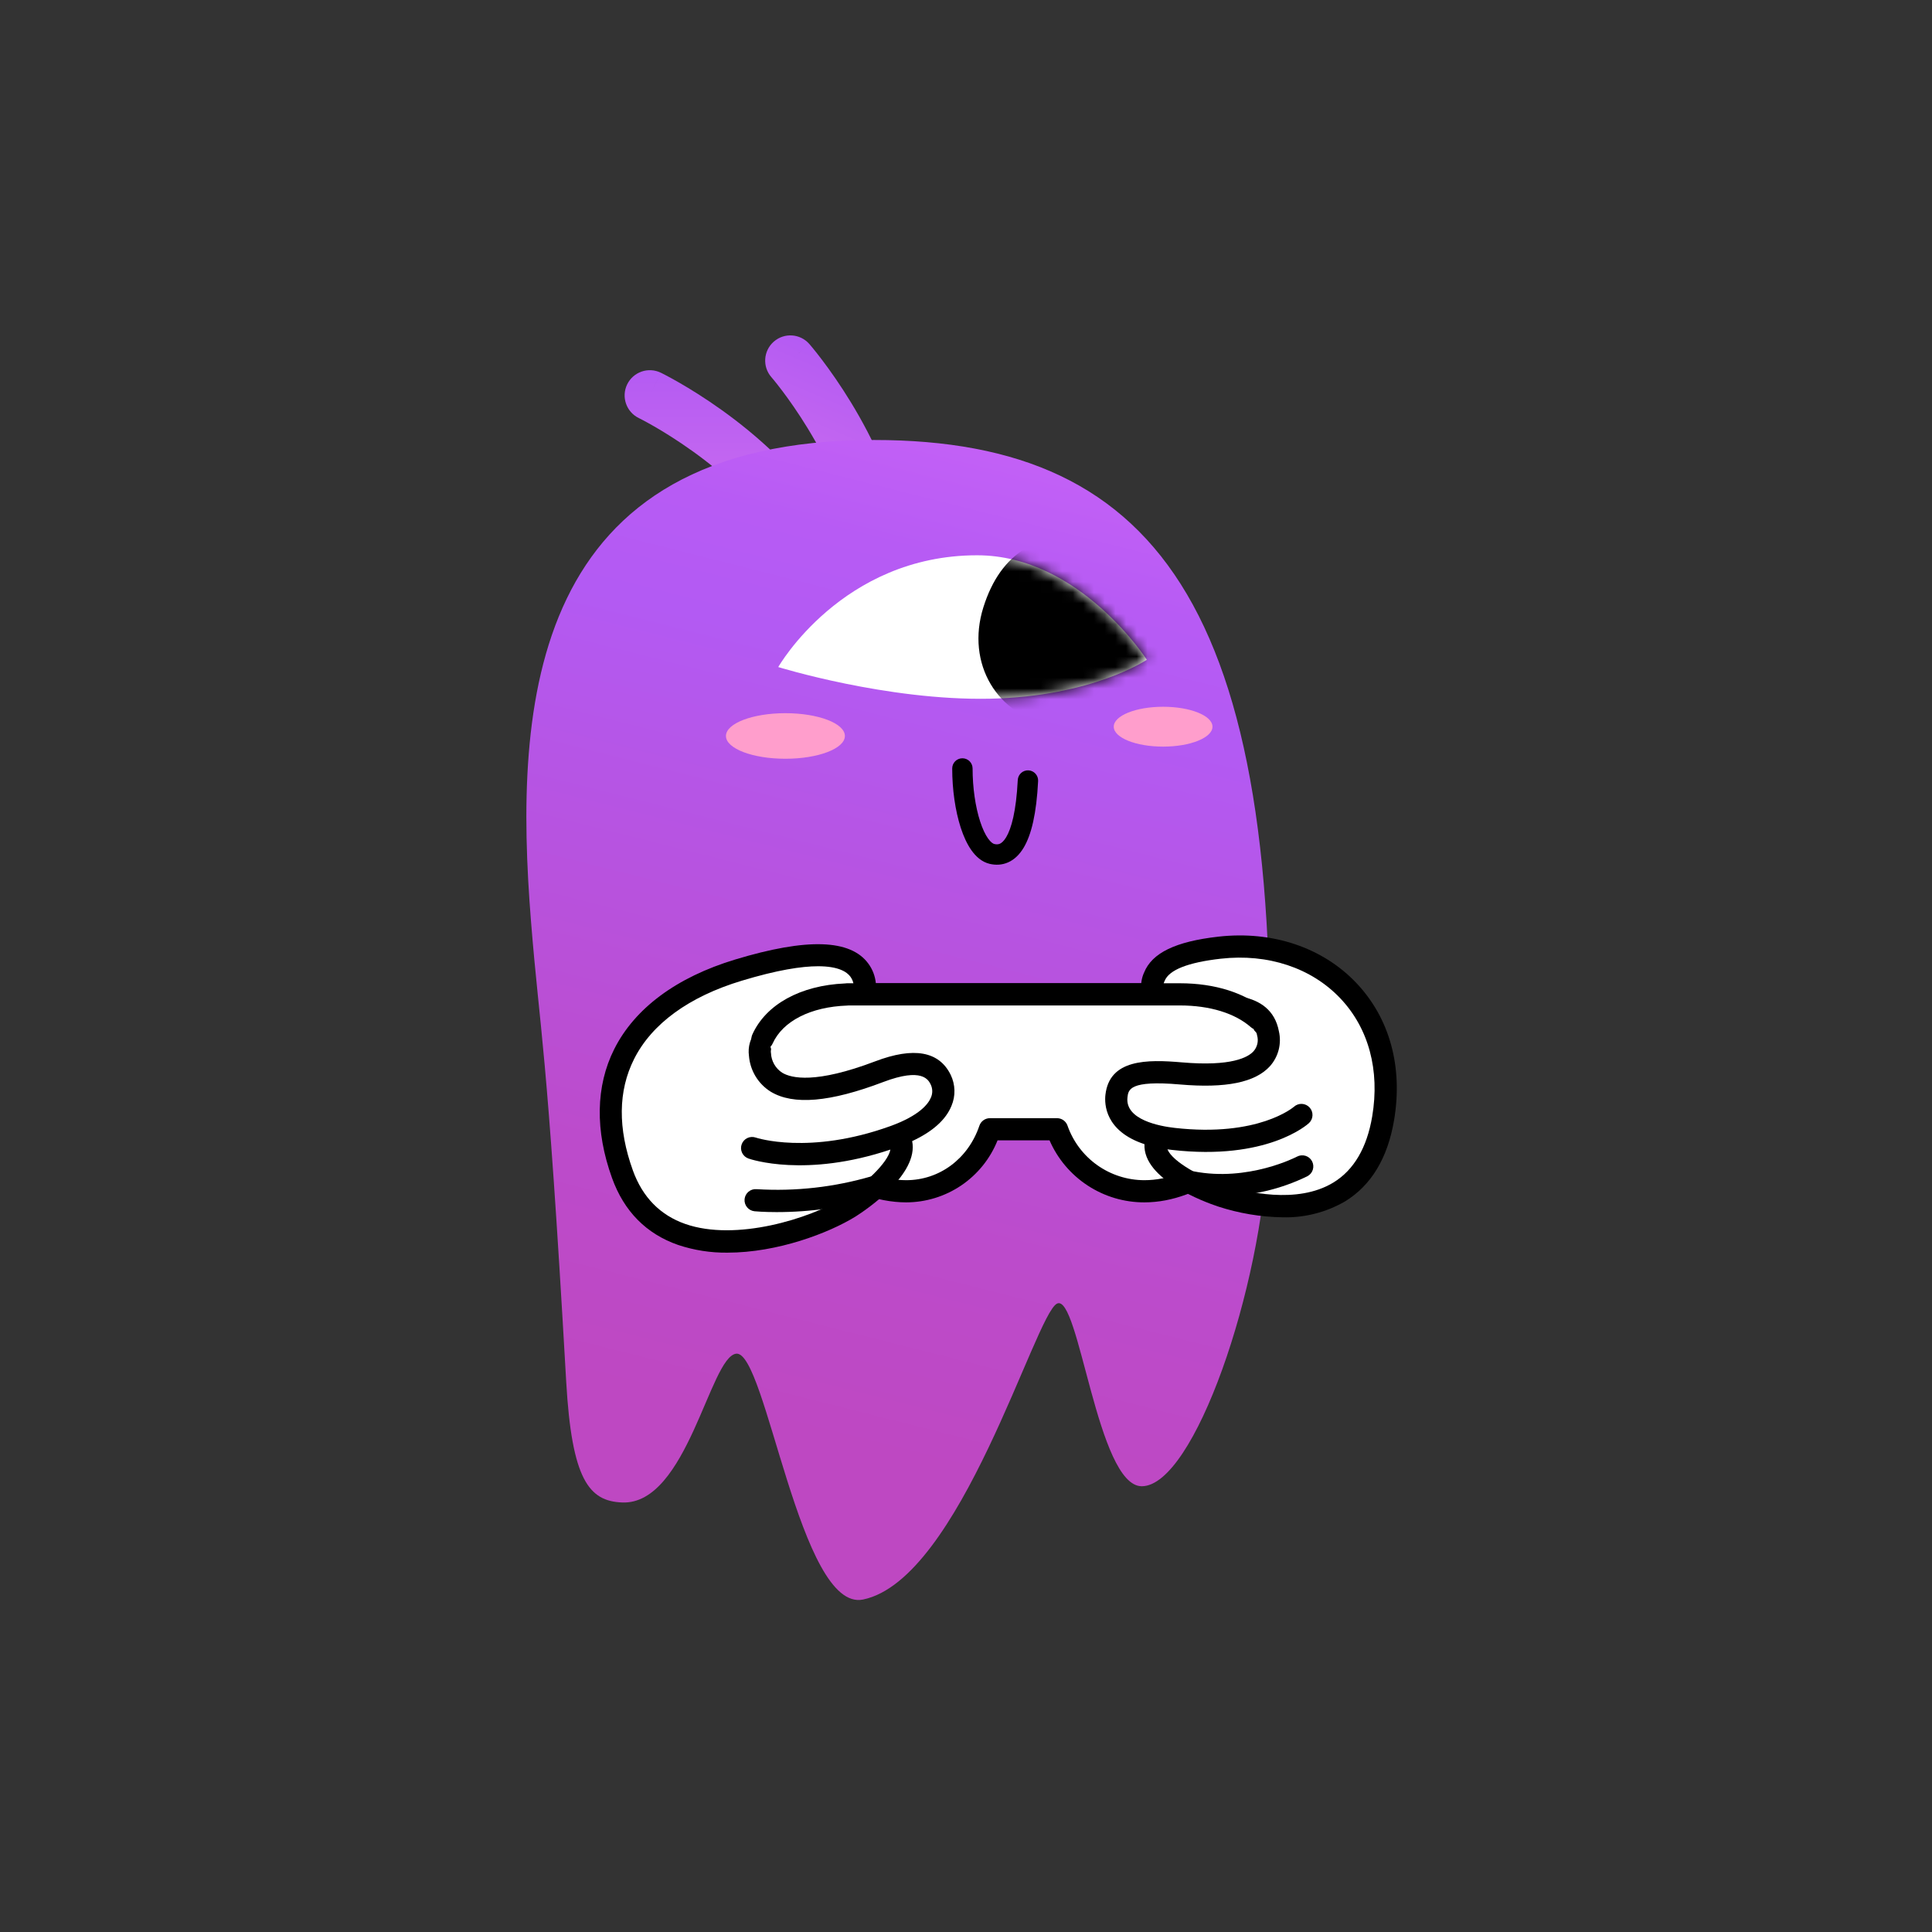
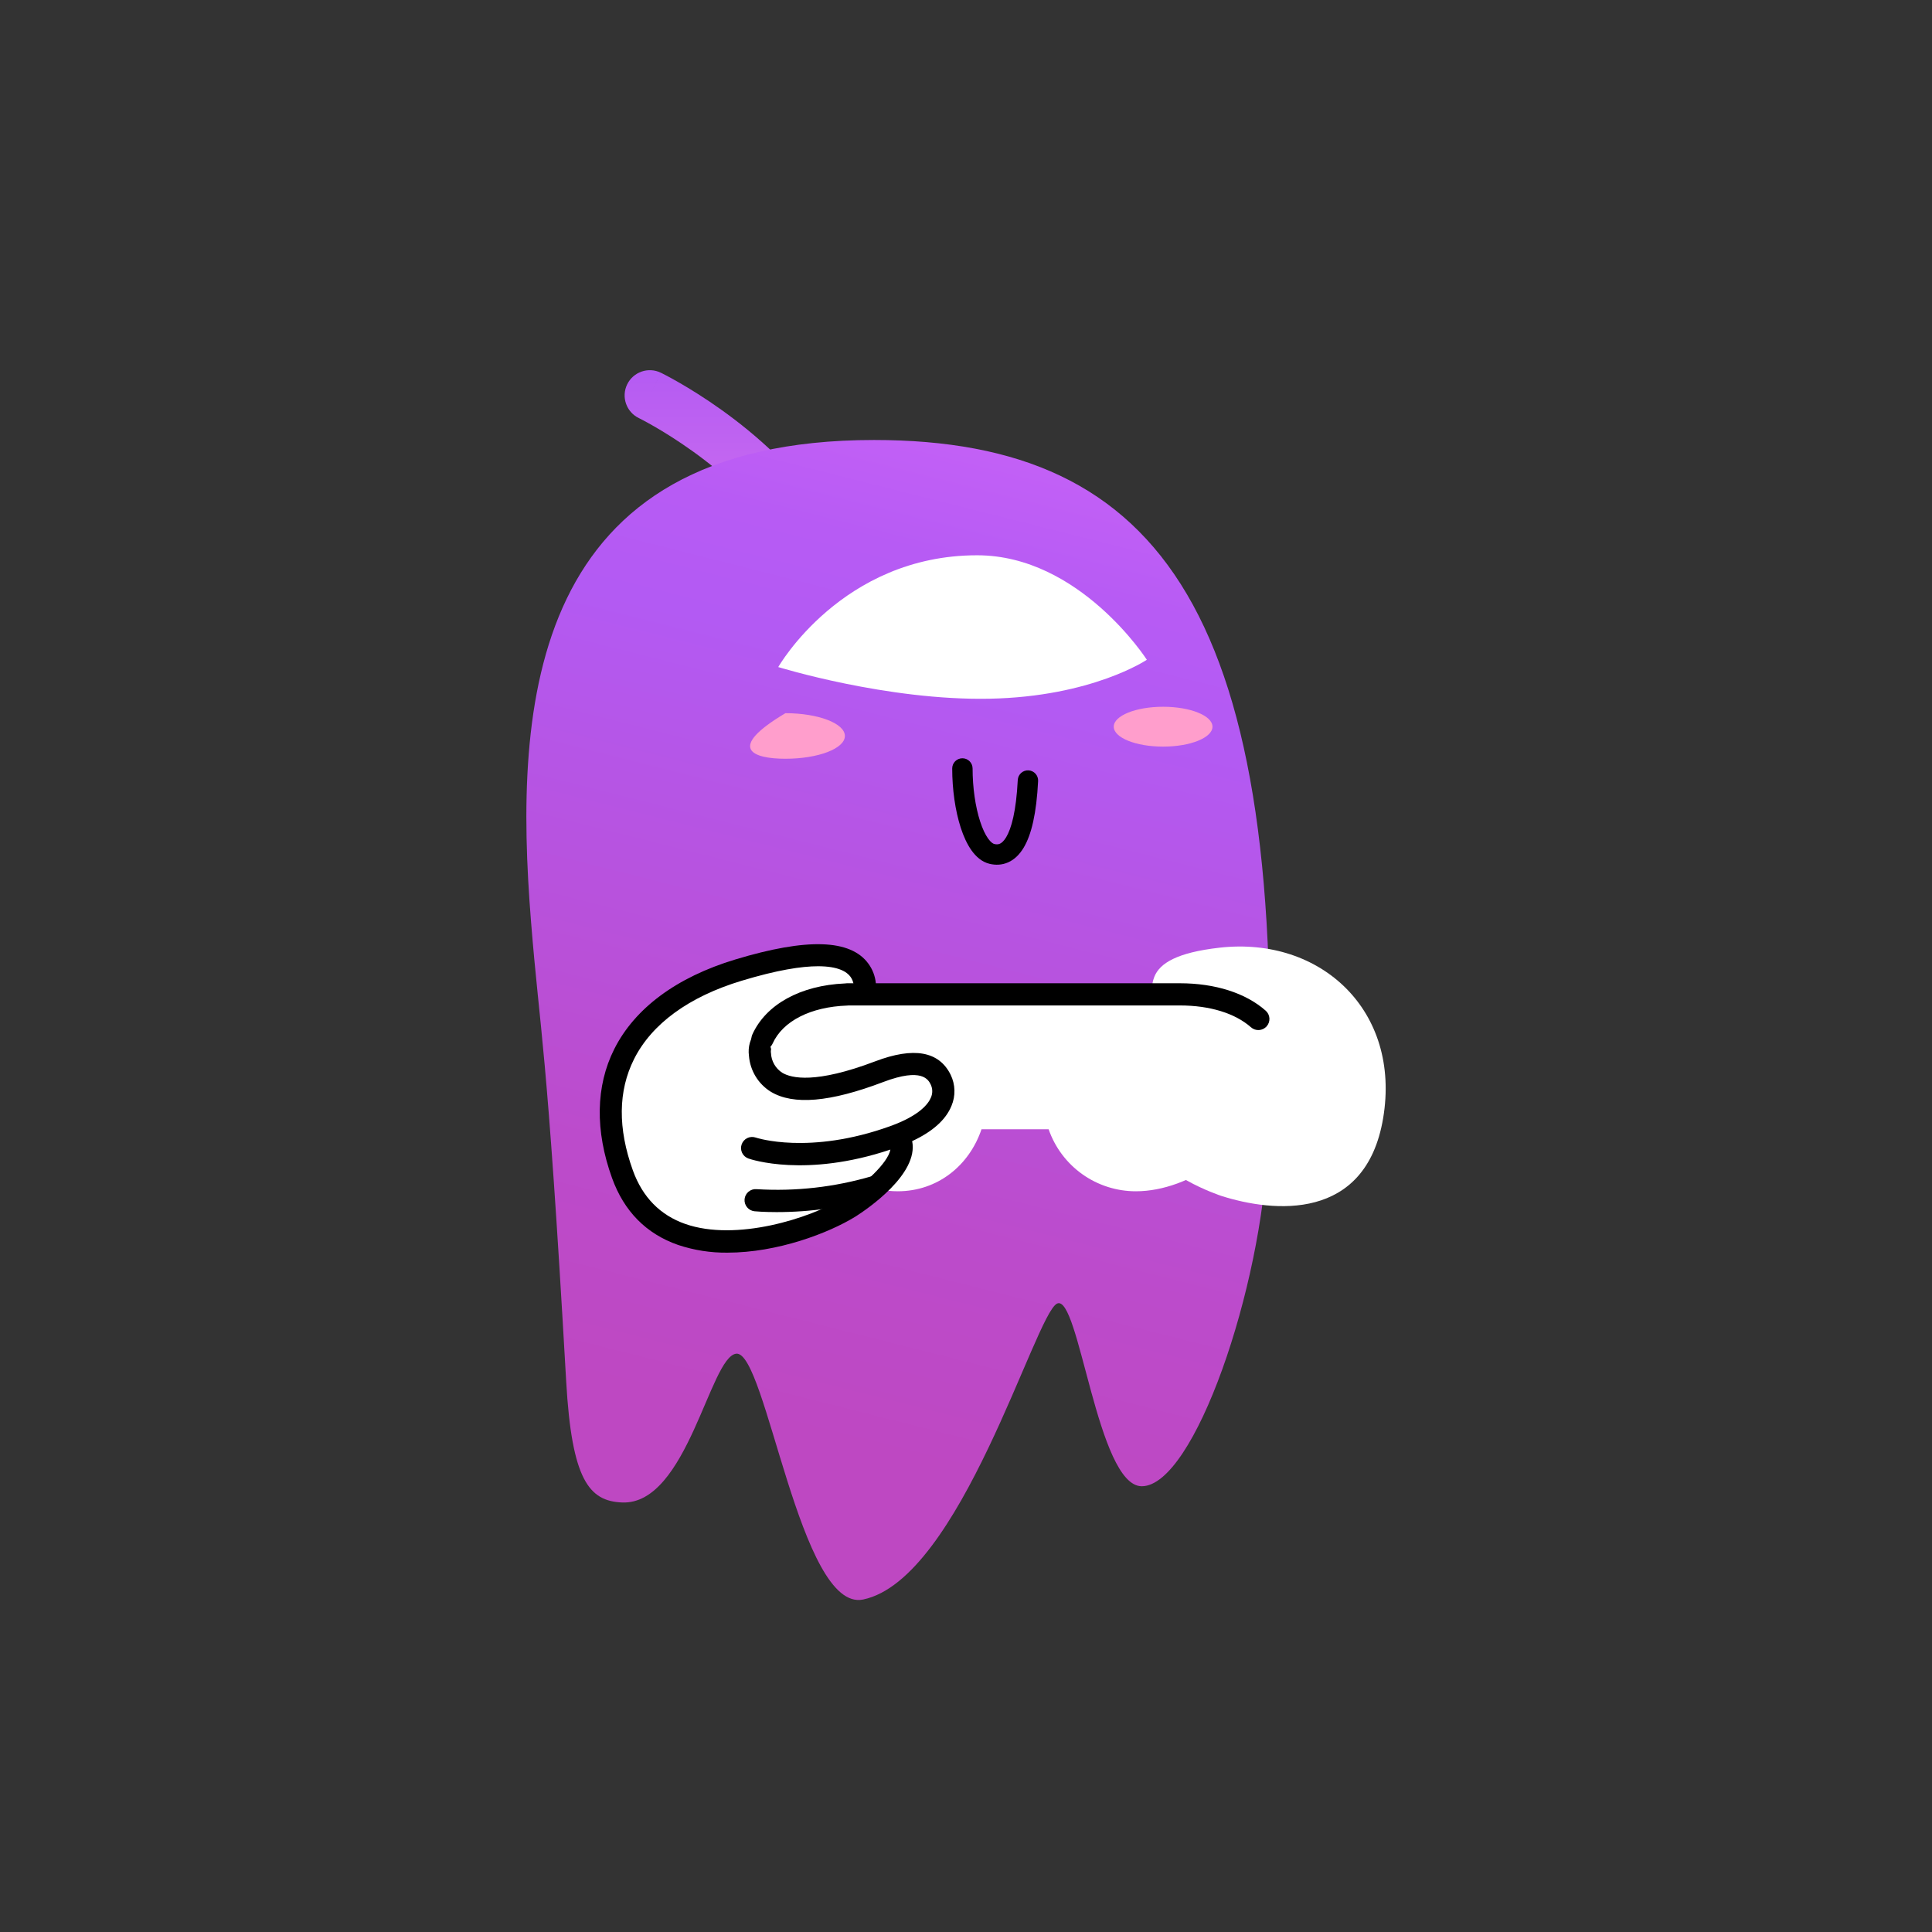
<svg xmlns="http://www.w3.org/2000/svg" width="181" height="181" viewBox="0 0 181 181" fill="none">
  <rect x="0" y="0" width="181" height="181" fill="#333333" stroke="none" />
  <path fill-rule="evenodd" clip-rule="evenodd" d="M58.755 36.013C59.324 34.84 60.737 34.35 61.91 34.919L60.88 37.044C61.91 34.919 61.911 34.919 61.911 34.919L61.916 34.922L61.925 34.926C61.932 34.93 61.942 34.934 61.954 34.94C61.977 34.952 62.01 34.968 62.051 34.989C62.133 35.03 62.25 35.09 62.397 35.167C62.691 35.322 63.109 35.548 63.623 35.843C64.65 36.434 66.067 37.305 67.651 38.44C70.793 40.693 74.715 44.073 77.494 48.47C78.19 49.573 77.861 51.031 76.759 51.728C75.656 52.425 74.198 52.096 73.501 50.993C71.177 47.315 67.791 44.352 64.899 42.279C63.467 41.252 62.186 40.465 61.27 39.938C60.812 39.675 60.447 39.477 60.201 39.348C60.078 39.283 59.985 39.236 59.925 39.206C59.895 39.191 59.874 39.18 59.861 39.174L59.849 39.168L59.849 39.168C59.849 39.168 59.848 39.168 59.848 39.167C59.848 39.167 59.848 39.168 59.849 39.168L59.848 39.168L59.848 39.167C59.848 39.167 59.848 39.167 59.848 39.167C58.676 38.598 58.187 37.186 58.755 36.013Z" fill="url(#paint0_linear_26322_681)" />
-   <path fill-rule="evenodd" clip-rule="evenodd" d="M72.495 32.004C73.477 31.146 74.969 31.248 75.826 32.231L74.047 33.783C75.826 32.231 75.827 32.231 75.827 32.231L75.831 32.235L75.837 32.243C75.843 32.249 75.85 32.257 75.858 32.267C75.875 32.287 75.899 32.315 75.929 32.35C75.988 32.42 76.072 32.521 76.177 32.65C76.388 32.907 76.684 33.279 77.041 33.752C77.755 34.696 78.719 36.052 79.733 37.717C81.743 41.019 84.031 45.664 84.868 50.798C85.078 52.085 84.204 53.299 82.917 53.509C81.63 53.719 80.416 52.845 80.207 51.558C79.506 47.264 77.549 43.212 75.699 40.173C74.782 38.668 73.911 37.443 73.274 36.599C72.955 36.178 72.696 35.853 72.521 35.638C72.433 35.531 72.366 35.451 72.323 35.4C72.301 35.374 72.285 35.356 72.276 35.345L72.267 35.335L72.267 35.335C72.267 35.335 72.267 35.334 72.267 35.334C72.267 35.334 72.267 35.334 72.267 35.335L72.267 35.334L72.266 35.334C72.266 35.334 72.266 35.334 72.267 35.334C71.411 34.352 71.513 32.861 72.495 32.004Z" fill="url(#paint1_linear_26322_681)" />
  <path d="M53.045 129.431C51.214 97.209 50.607 97.054 49.746 86.296C48.107 65.832 49.602 41.221 81.889 41.221C108.967 41.221 120.688 57.745 118.765 107.316C118.246 120.685 111.865 139.239 106.967 139.239C102.789 139.239 101.092 121.098 99.023 122.131C96.955 123.165 89.989 147.951 80.862 149.851C74.933 151.085 71.771 126.5 68.973 126.821C66.503 127.105 64.393 140.983 58.301 140.761C55.168 140.647 53.567 138.606 53.045 129.431Z" fill="url(#paint2_linear_26322_681)" />
  <path fill-rule="evenodd" clip-rule="evenodd" d="M90.162 71.04C90.69 71.04 91.117 71.467 91.117 71.994C91.117 73.781 91.378 75.581 91.823 76.954C92.046 77.642 92.303 78.183 92.567 78.555C92.839 78.937 93.049 79.047 93.154 79.072C93.374 79.124 93.537 79.106 93.675 79.044C93.818 78.98 94.029 78.826 94.262 78.439C94.749 77.628 95.201 76.016 95.35 73.076C95.376 72.55 95.825 72.145 96.351 72.171C96.878 72.198 97.283 72.646 97.256 73.173C97.104 76.188 96.637 78.194 95.898 79.422C95.518 80.055 95.039 80.526 94.454 80.787C93.864 81.051 93.262 81.058 92.717 80.93C91.977 80.756 91.418 80.233 91.011 79.66C90.597 79.077 90.266 78.34 90.007 77.543C89.489 75.945 89.208 73.941 89.208 71.994C89.208 71.467 89.635 71.04 90.162 71.04Z" fill="black" />
  <path d="M107.442 61.81C107.442 61.81 102.319 65.27 92.707 65.459C83.094 65.648 72.912 62.493 72.912 62.493C72.912 62.493 78.883 52.019 91.546 52.022C101.163 52.024 107.442 61.81 107.442 61.81Z" fill="white" />
  <mask id="mask0_26322_681" style="mask-type:luminance" maskUnits="userSpaceOnUse" x="72" y="52" width="36" height="14">
    <path d="M107.442 61.809C107.442 61.809 102.319 65.269 92.707 65.458C83.094 65.647 72.912 62.492 72.912 62.492C72.912 62.492 77.778 52.018 91.546 52.021C101.163 52.023 107.442 61.809 107.442 61.809Z" fill="white" />
  </mask>
  <g mask="url(#mask0_26322_681)">
-     <path d="M92.124 56.908C90.478 62.154 93.405 67.105 98.66 67.965C103.915 68.826 107.586 66.764 109.231 61.517C110.876 56.271 107.95 51.321 102.695 50.46C97.44 49.6 93.769 51.662 92.124 56.908Z" fill="black" />
-   </g>
+     </g>
  <path d="M108.966 69.947C111.521 69.947 113.591 69.111 113.591 68.08C113.591 67.049 111.521 66.213 108.966 66.213C106.412 66.213 104.342 67.049 104.342 68.08C104.342 69.111 106.412 69.947 108.966 69.947Z" fill="#FF9ECC" />
-   <path d="M73.582 71.084C76.659 71.084 79.153 70.128 79.153 68.95C79.153 67.771 76.659 66.815 73.582 66.815C70.505 66.815 68.011 67.771 68.011 68.95C68.011 70.128 70.505 71.084 73.582 71.084Z" fill="#FF9ECC" />
+   <path d="M73.582 71.084C76.659 71.084 79.153 70.128 79.153 68.95C79.153 67.771 76.659 66.815 73.582 66.815C68.011 70.128 70.505 71.084 73.582 71.084Z" fill="#FF9ECC" />
  <path d="M110.532 93.156H79.343L79.346 93.167C72.977 93.386 69.504 97.427 71.519 102.381C73.591 107.475 79.228 111.605 84.108 111.605C87.832 111.605 90.802 109.199 91.952 105.796H98.242C98.831 107.496 99.937 108.97 101.405 110.012C102.873 111.053 104.63 111.61 106.43 111.605C111.474 111.605 117.244 107.475 119.317 102.381C121.389 97.286 117.456 93.156 110.532 93.156Z" fill="white" />
-   <path d="M107.216 112.644C105.329 112.649 103.482 112.102 101.903 111.069C100.323 110.037 99.08 108.565 98.327 106.835H93.456C92.771 108.547 91.59 110.015 90.064 111.051C88.539 112.086 86.738 112.641 84.894 112.644C79.396 112.644 72.696 108.031 70.556 102.772C69.572 100.354 69.716 97.964 70.961 96.043C72.468 93.717 75.45 92.297 79.158 92.134C79.219 92.123 79.281 92.117 79.343 92.117H110.532C114.731 92.117 118.108 93.557 119.797 96.068C121.087 97.986 121.258 100.367 120.279 102.772C117.952 108.493 112.458 112.644 107.216 112.644ZM92.739 104.757H99.028C99.241 104.757 99.449 104.822 99.624 104.945C99.799 105.067 99.932 105.241 100.005 105.441C100.526 106.938 101.5 108.236 102.792 109.154C104.085 110.073 105.631 110.566 107.216 110.566C111.648 110.566 116.332 106.959 118.354 101.989C119.074 100.219 118.977 98.573 118.072 97.228C116.775 95.301 114.027 94.196 110.532 94.196H79.492C79.456 94.201 79.419 94.204 79.382 94.206C76.292 94.312 73.859 95.394 72.705 97.174C71.828 98.527 71.751 100.192 72.482 101.989C74.308 106.478 80.224 110.566 84.894 110.566C88.013 110.566 90.706 108.563 91.754 105.463C91.824 105.257 91.956 105.078 92.133 104.952C92.309 104.825 92.521 104.757 92.739 104.757Z" fill="black" />
  <path d="M84.349 106.816C85.381 109.414 79.594 113.095 79.594 113.095C75.227 115.791 61.915 119.974 58.317 110.012C55.058 100.99 59.159 93.918 69.179 90.887C76.602 88.641 79.461 89.438 80.52 90.901C81.631 92.435 81.107 95.253 77.16 95.543C73.403 95.82 70.947 96.701 71.198 98.789C71.577 101.928 74.63 103.342 82.37 100.401C86.148 98.966 87.521 99.905 88.132 101.155C88.726 102.369 88.576 104.747 83.736 106.488C75.666 109.389 70.463 107.556 70.463 107.556" fill="white" />
  <path d="M68.156 117.355C66.583 117.375 65.018 117.13 63.526 116.632C60.547 115.593 58.466 113.485 57.339 110.365C55.736 105.925 55.806 101.75 57.543 98.29C59.467 94.457 63.386 91.553 68.878 89.892C75.609 87.856 79.692 87.986 81.362 90.291C81.75 90.824 81.988 91.45 82.053 92.106C82.118 92.762 82.007 93.423 81.731 94.021C81.33 94.883 80.214 96.361 77.236 96.58C73.809 96.832 72.749 97.537 72.422 97.934C72.338 98.034 72.277 98.152 72.244 98.278C72.211 98.404 72.206 98.537 72.23 98.665C72.246 99.033 72.35 99.391 72.533 99.71C72.716 100.029 72.973 100.3 73.282 100.499C74.133 101.013 76.397 101.558 82.001 99.429C85.607 98.059 87.983 98.486 89.066 100.698C89.284 101.148 89.403 101.64 89.417 102.14C89.43 102.641 89.336 103.138 89.141 103.599C88.612 104.904 87.375 106.013 85.456 106.906C86.088 110.011 81.186 113.314 80.152 113.972C77.624 115.533 72.815 117.355 68.156 117.355ZM76.642 90.523C75.097 90.523 72.824 90.87 69.48 91.882C64.548 93.373 61.062 95.912 59.401 99.222C57.905 102.202 57.869 105.713 59.294 109.659C60.198 112.161 61.852 113.847 64.21 114.67C68.941 116.32 75.861 114.178 79.048 112.211C80.892 111.035 83.18 108.979 83.416 107.699C75.474 110.359 70.338 108.614 70.118 108.536C69.858 108.444 69.644 108.253 69.525 108.005C69.406 107.756 69.391 107.47 69.483 107.21C69.574 106.95 69.765 106.737 70.014 106.618C70.263 106.499 70.548 106.484 70.808 106.576C70.853 106.591 75.81 108.233 83.385 105.51C86.174 104.507 86.982 103.393 87.215 102.818C87.299 102.628 87.341 102.421 87.338 102.213C87.335 102.005 87.287 101.8 87.198 101.611C86.98 101.166 86.401 99.981 82.739 101.372C77.768 103.261 74.323 103.557 72.207 102.277C71.627 101.916 71.14 101.423 70.785 100.839C70.431 100.254 70.219 99.595 70.166 98.914C70.11 98.506 70.138 98.091 70.25 97.695C70.362 97.299 70.555 96.931 70.817 96.613C71.8 95.419 73.791 94.75 77.084 94.507C78.505 94.402 79.486 93.918 79.846 93.145C79.964 92.882 80.01 92.592 79.981 92.305C79.951 92.018 79.847 91.744 79.678 91.51C79.346 91.051 78.548 90.523 76.642 90.523Z" fill="black" />
  <path d="M70.791 112.442C74.568 112.685 78.358 112.259 81.987 111.185L70.791 112.442Z" fill="white" />
  <path d="M72.753 113.556C71.531 113.556 70.771 113.485 70.689 113.477C70.415 113.45 70.163 113.315 69.988 113.102C69.813 112.889 69.73 112.615 69.756 112.341C69.783 112.067 69.918 111.814 70.131 111.639C70.344 111.464 70.618 111.381 70.892 111.408C74.534 111.631 78.186 111.219 81.686 110.19C81.817 110.151 81.954 110.137 82.09 110.151C82.226 110.164 82.358 110.204 82.478 110.269C82.598 110.333 82.705 110.42 82.791 110.526C82.878 110.632 82.943 110.753 82.982 110.884C83.022 111.014 83.035 111.152 83.022 111.287C83.008 111.423 82.968 111.555 82.904 111.675C82.839 111.796 82.752 111.902 82.646 111.989C82.541 112.075 82.419 112.14 82.288 112.18C79.192 113.093 75.981 113.557 72.753 113.556Z" fill="black" />
  <path d="M108.272 107.086C107.897 109.857 114.401 112.033 114.401 112.033C119.29 113.595 127.947 114.464 129.579 104.766C131.273 94.707 123.754 87.71 114.258 88.784C110.245 89.238 108.654 90.247 108.147 91.504C107.439 93.26 108.601 94.895 112.529 94.412C116.965 93.867 118.461 95.033 118.792 96.808C119.143 98.687 118.218 101.222 110.635 100.563C106.351 100.191 104.81 100.756 104.593 102.691C104.382 104.573 105.901 106.241 109.926 106.699C118.447 107.668 121.926 104.454 121.926 104.454" fill="white" />
-   <path d="M120.16 114.044C118.096 114.011 116.048 113.667 114.086 113.022C112.879 112.619 107.065 110.5 107.22 107.192C103.526 105.973 103.464 103.438 103.561 102.575C103.937 99.222 107.457 99.244 110.725 99.528C115.379 99.932 116.928 99.051 117.437 98.489C117.615 98.289 117.738 98.048 117.796 97.787C117.855 97.526 117.846 97.255 117.771 96.998C117.662 96.414 117.371 94.864 112.656 95.443C109.51 95.83 108.103 94.939 107.477 94.124C107.165 93.694 106.974 93.188 106.922 92.659C106.871 92.13 106.961 91.597 107.184 91.115C107.926 89.273 110.137 88.204 114.142 87.751C119.202 87.179 123.918 88.764 127.079 92.101C130.193 95.388 131.445 99.948 130.605 104.938C130.005 108.499 128.456 111.064 126 112.56C124.227 113.583 122.206 114.097 120.16 114.044ZM109.373 107.676C109.865 108.87 112.623 110.339 114.732 111.047C116.647 111.659 121.502 112.868 124.918 110.786C126.836 109.616 128.06 107.533 128.555 104.593C129.284 100.262 128.224 96.333 125.569 93.53C122.862 90.672 118.783 89.318 114.375 89.816C111.297 90.164 109.526 90.863 109.112 91.892C109.032 92.041 108.991 92.208 108.994 92.377C108.996 92.546 109.041 92.711 109.125 92.858C109.439 93.267 110.465 93.618 112.402 93.38C114.048 93.178 119.057 92.562 119.814 96.617C119.946 97.189 119.938 97.784 119.793 98.353C119.647 98.921 119.367 99.447 118.977 99.885C117.594 101.411 114.837 101.972 110.545 101.599C105.81 101.187 105.708 102.085 105.627 102.807C105.391 104.907 108.637 105.506 110.043 105.666C117.9 106.56 121.196 103.713 121.228 103.684C121.432 103.501 121.7 103.405 121.973 103.418C122.247 103.432 122.504 103.553 122.689 103.755C122.875 103.957 122.972 104.224 122.961 104.498C122.951 104.771 122.832 105.03 122.632 105.217C122.475 105.361 118.7 108.743 109.808 107.731C109.66 107.715 109.515 107.696 109.373 107.676Z" fill="black" />
  <path d="M122.001 109.275C122.001 109.275 117.197 111.849 111.618 110.756L122.001 109.275Z" fill="white" />
-   <path d="M114.469 112.068C113.445 112.069 112.424 111.972 111.418 111.776C111.148 111.723 110.91 111.565 110.756 111.336C110.602 111.107 110.546 110.827 110.599 110.556C110.652 110.286 110.81 110.048 111.038 109.894C111.267 109.74 111.548 109.683 111.818 109.736C116.945 110.741 121.466 108.382 121.511 108.358C121.754 108.229 122.039 108.201 122.302 108.281C122.566 108.361 122.787 108.543 122.916 108.786C123.046 109.028 123.074 109.313 122.995 109.576C122.915 109.84 122.734 110.061 122.492 110.191C119.993 111.413 117.251 112.055 114.469 112.068Z" fill="black" />
  <path d="M117.463 95.117C115.833 93.889 113.448 93.156 110.532 93.156H79.343L79.346 93.167C76.01 93.282 73.469 94.445 72.094 96.238C71.979 96.388 71.873 96.542 71.774 96.701L72.511 99.182L83.752 96.701L117.463 97.346L117.463 95.117Z" fill="white" />
  <path d="M71.43 98.386C71.257 98.386 71.086 98.342 70.934 98.259C70.781 98.176 70.652 98.056 70.558 97.91C70.464 97.765 70.408 97.598 70.395 97.425C70.382 97.252 70.412 97.078 70.483 96.92C71.752 94.1 74.988 92.317 79.158 92.134C79.219 92.123 79.281 92.117 79.343 92.117H110.533C113.845 92.117 116.701 93.029 118.576 94.685C118.679 94.775 118.762 94.885 118.822 95.007C118.882 95.13 118.917 95.263 118.926 95.4C118.934 95.536 118.916 95.672 118.871 95.801C118.827 95.93 118.758 96.049 118.667 96.152C118.577 96.254 118.467 96.338 118.345 96.398C118.222 96.457 118.089 96.493 117.953 96.501C117.817 96.51 117.68 96.491 117.551 96.447C117.422 96.403 117.303 96.333 117.201 96.243C115.706 94.923 113.338 94.196 110.533 94.196H79.493C79.456 94.201 79.419 94.204 79.382 94.206C75.948 94.324 73.33 95.657 72.379 97.773C72.296 97.956 72.163 98.111 71.995 98.219C71.826 98.328 71.63 98.386 71.43 98.386Z" fill="black" />
  <defs>
    <linearGradient id="paint0_linear_26322_681" x1="68.224" y1="52.897" x2="68.224" y2="33.878" gradientUnits="userSpaceOnUse">
      <stop offset="0.2" stop-color="#CC6DEF" />
      <stop offset="1" stop-color="#B35AF3" />
    </linearGradient>
    <linearGradient id="paint1_linear_26322_681" x1="74.605" y1="51.246" x2="82.044" y2="33.742" gradientUnits="userSpaceOnUse">
      <stop offset="0.2" stop-color="#CC6DEF" />
      <stop offset="1" stop-color="#B35AF3" />
    </linearGradient>
    <linearGradient id="paint2_linear_26322_681" x1="101.473" y1="21.672" x2="73.082" y2="133.972" gradientUnits="userSpaceOnUse">
      <stop stop-color="#FA76FF" />
      <stop offset="0.027" stop-color="#F072FD" />
      <stop offset="0.111" stop-color="#D568F9" />
      <stop offset="0.196" stop-color="#C260F6" />
      <stop offset="0.284" stop-color="#B75BF4" />
      <stop offset="0.377" stop-color="#B35AF3" />
      <stop offset="0.519" stop-color="#B655E5" />
      <stop offset="0.819" stop-color="#BC4BCB" />
      <stop offset="1" stop-color="#BE48C2" />
    </linearGradient>
  </defs>
</svg>